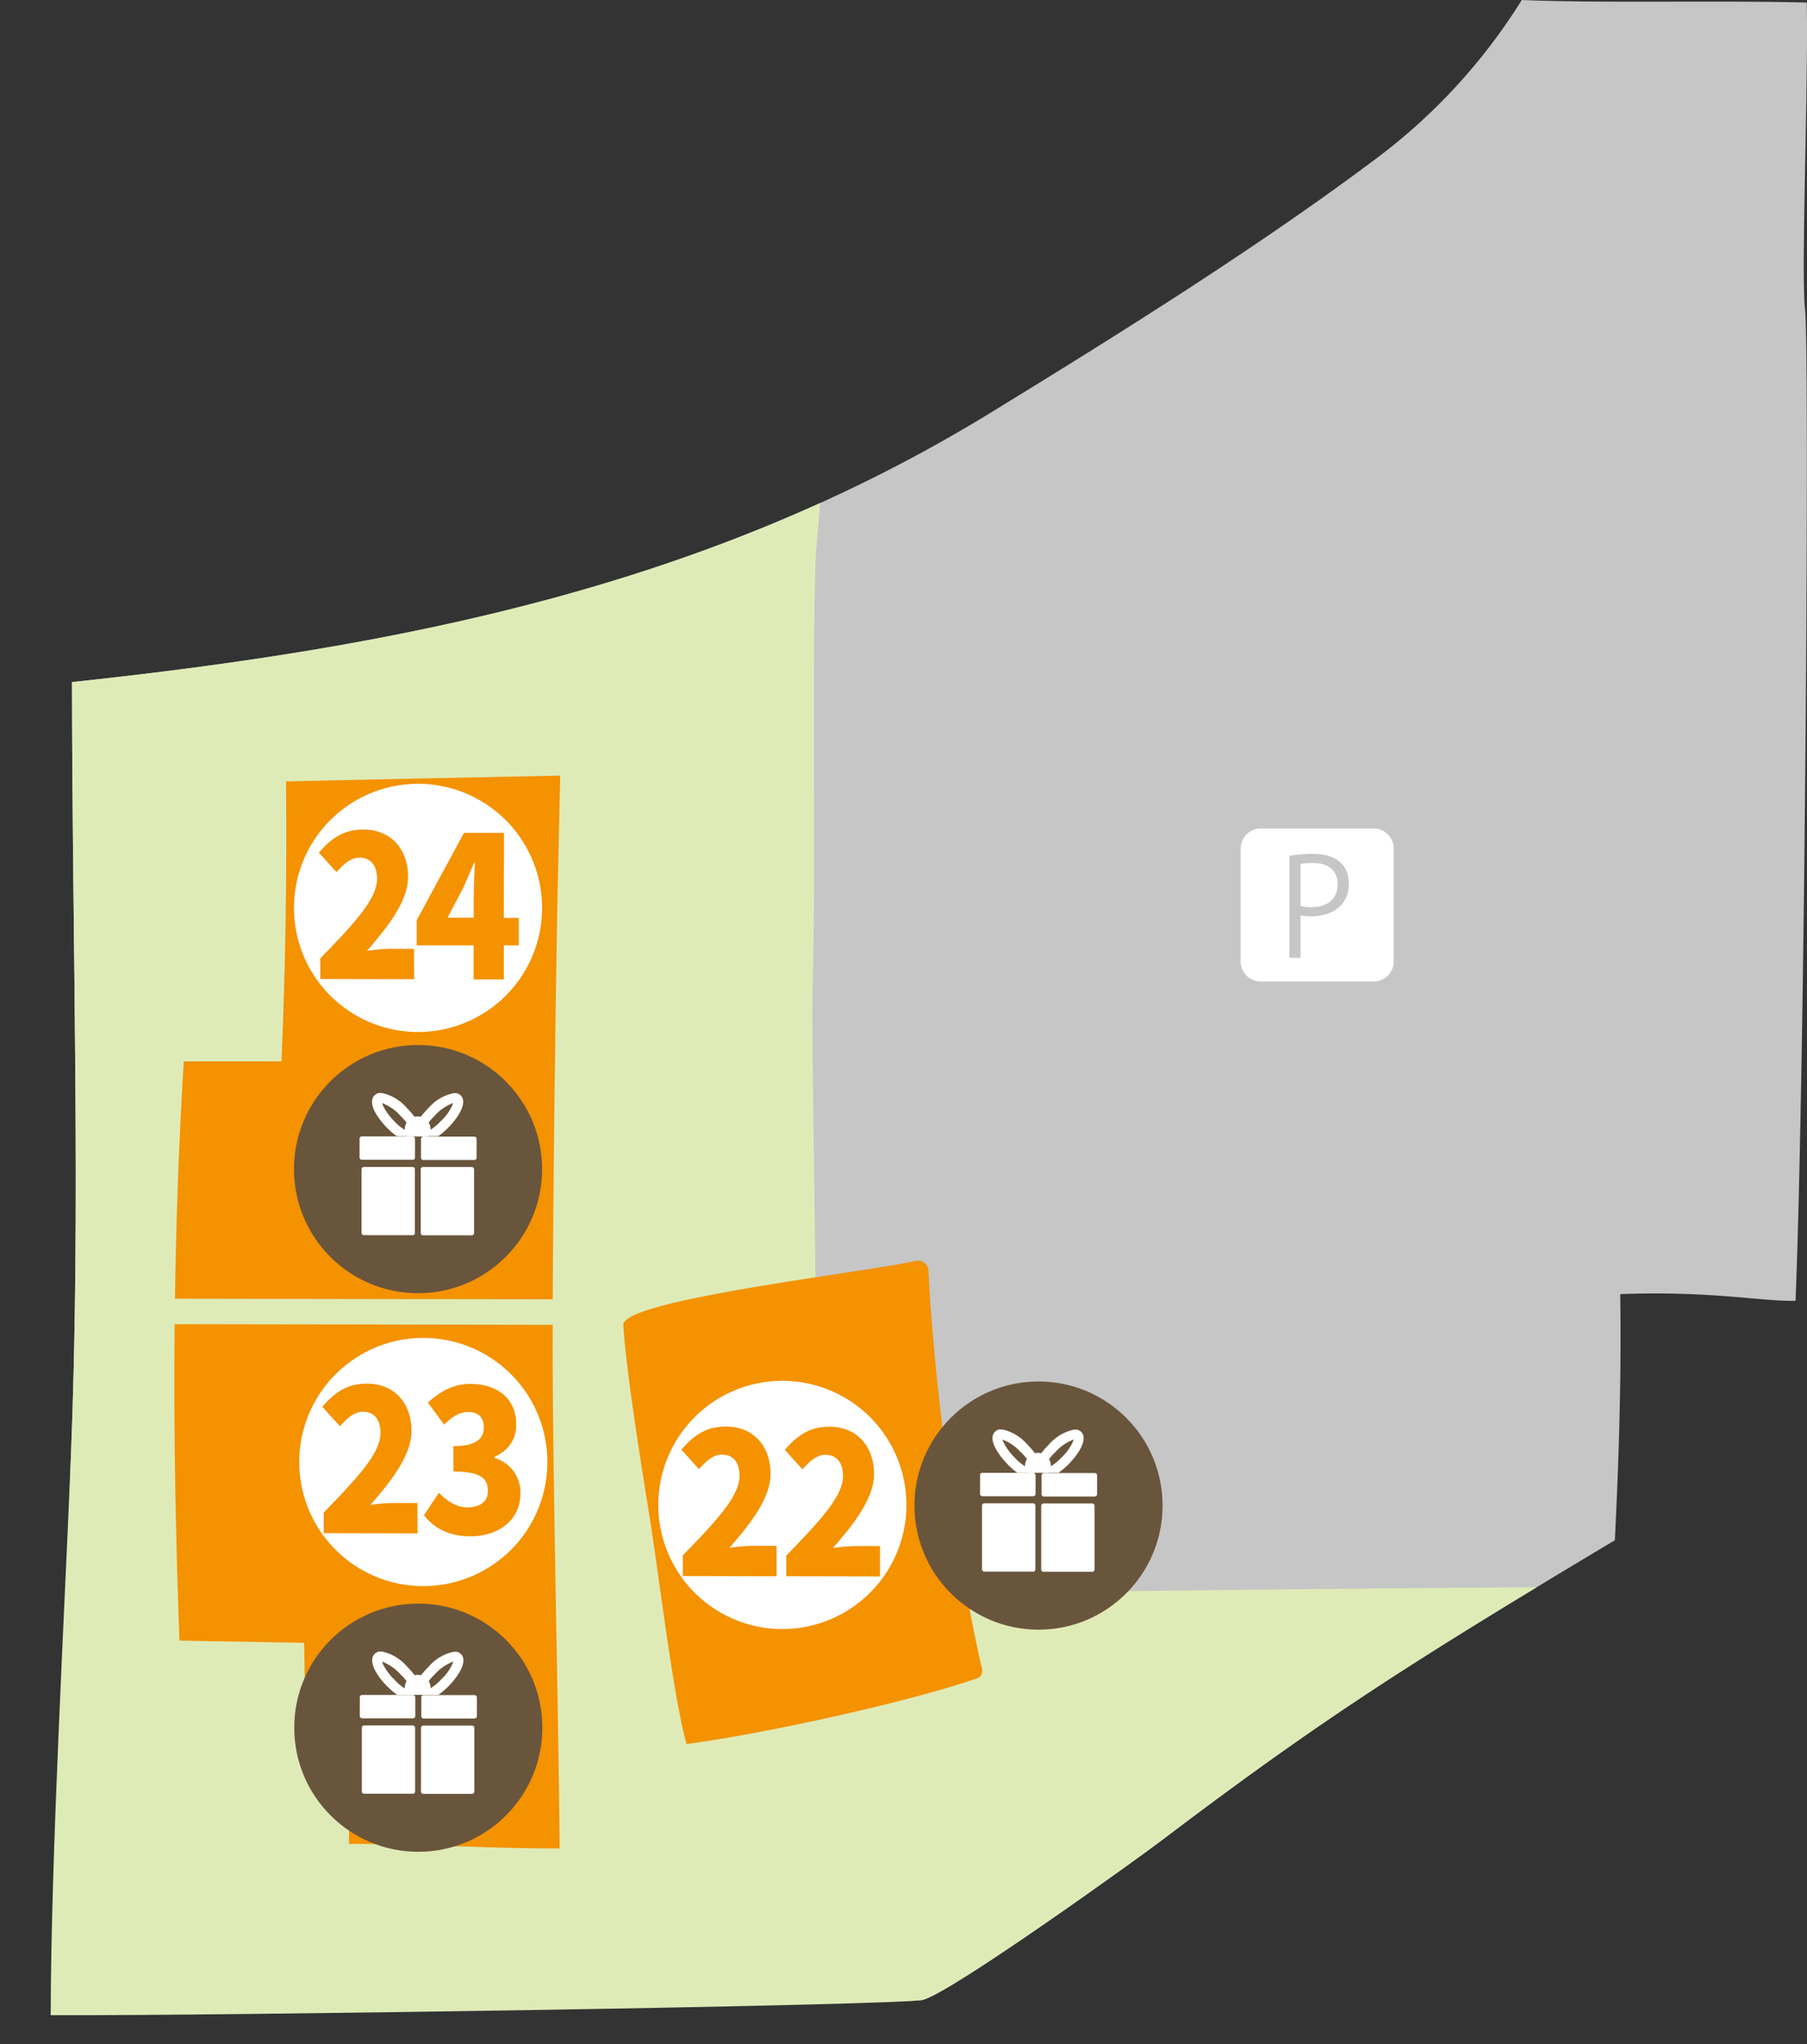
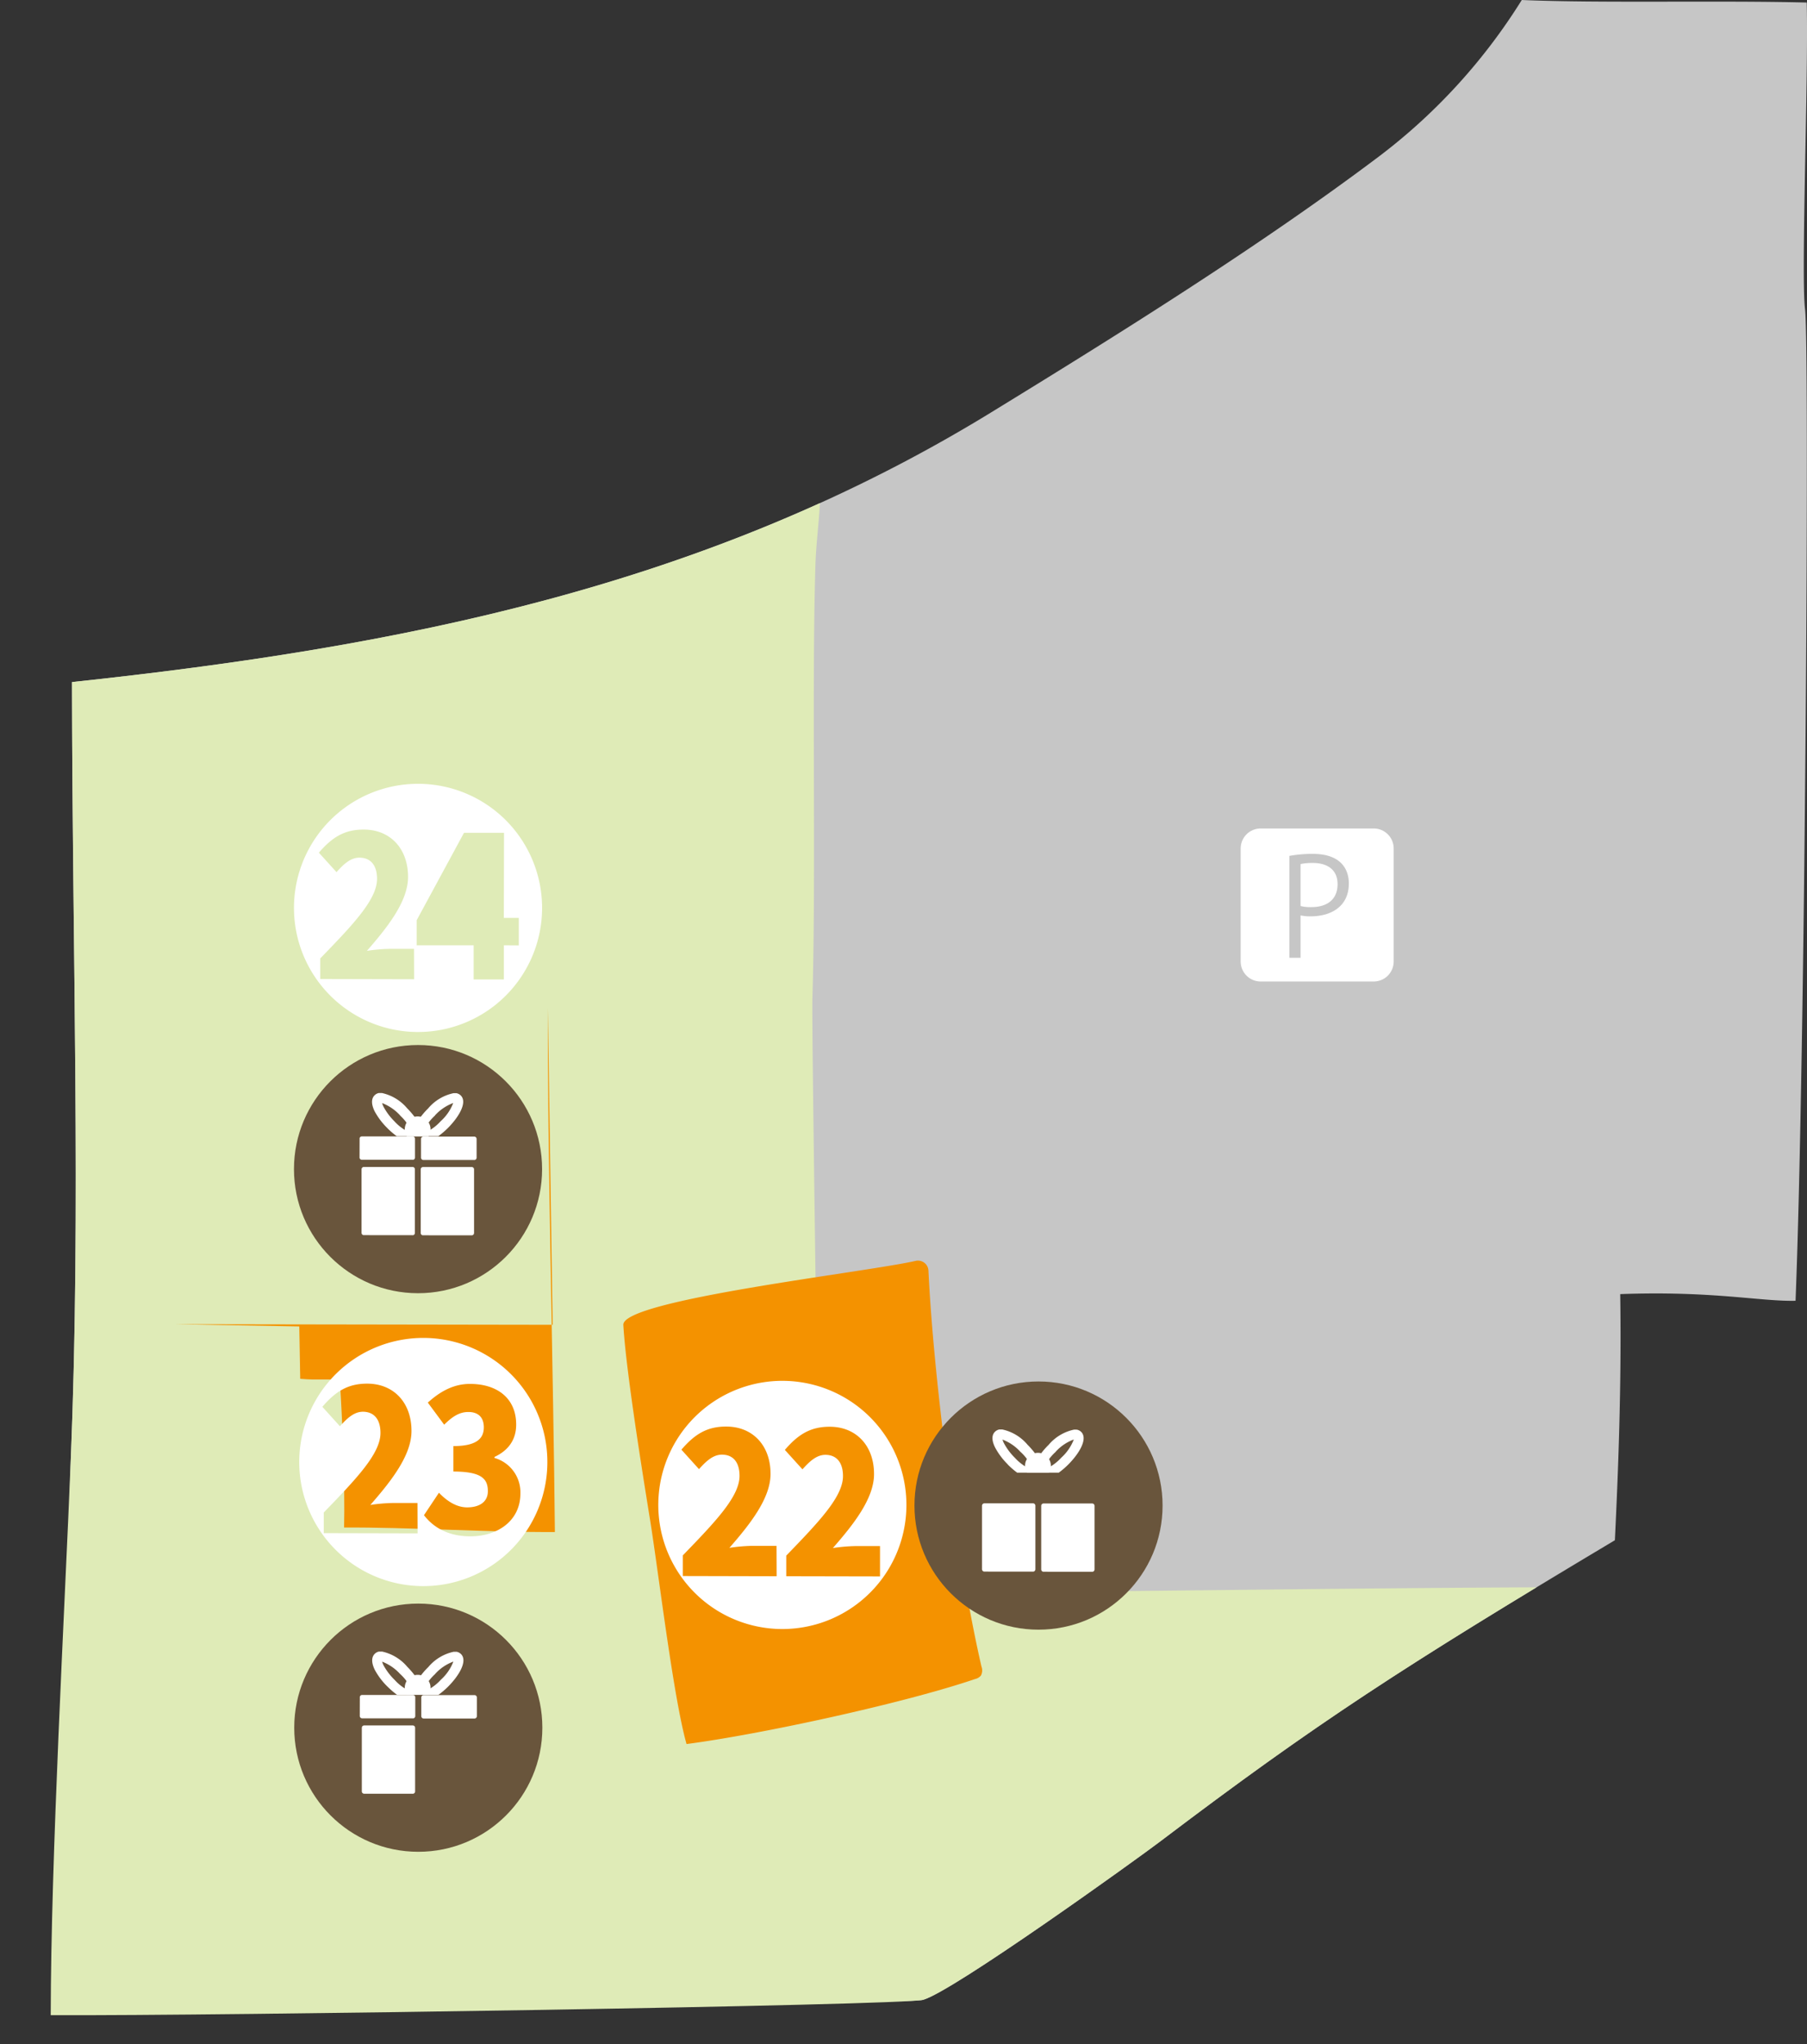
<svg xmlns="http://www.w3.org/2000/svg" viewBox="0 0 483.14 546.41">
  <rect x="0" y="0" width="483.14" height="546.41" fill="#333333" stroke="none" />
  <defs>
    <clipPath id="clip-path" transform="translate(13.56)">
      <path class="cls-1" d="M251.41 110.25C175.49 156.8 93.55 172.93 5.69 182.31c.07 72.92 2.42 140-.32 207.63C3.67 431.83.06 496.13 0 538.63c45 .21 227.34-2.62 233.15-4.08 7.62-1.91 57.31-37.66 63.57-42.41 41.55-31.47 64.81-46.6 121.49-80.45.84-17.25 1.82-41 1.43-65.79 24.79-.91 37.41 2 46.88 1.78 2.59-64.79 3.75-255.2 2.54-265-1.12-9 .93-61.61.45-82-23.74-.6-55.27.21-76.19-.68a155.39 155.39 0 01-37.84 41.56c-32.31 24.35-70.73 48.25-104.07 68.69z" />
    </clipPath>
    <clipPath id="clip-path-2" transform="translate(13.56)">
      <rect class="cls-1" x="245.11" y="385.42" width="38" height="31.31" transform="rotate(-89.86 264.128 401.083)" />
    </clipPath>
    <clipPath id="clip-path-3" transform="translate(13.56)">
      <rect class="cls-1" x="79.21" y="295.5" width="38" height="31.31" transform="rotate(-89.86 98.225 311.156)" />
    </clipPath>
    <clipPath id="clip-path-4" transform="translate(13.56)">
      <rect class="cls-1" x="79.28" y="444.79" width="38" height="31.31" transform="rotate(-89.86 98.297 460.458)" />
    </clipPath>
    <style>.cls-1{fill:none}.cls-5{fill:#fff}.cls-6{fill:#f49200}.cls-7{fill:#69553c}</style>
  </defs>
  <g id="Layer_2" data-name="Layer 2">
    <g id="base">
      <path d="M251.41 110.25C175.49 156.8 93.55 172.93 5.69 182.31c.07 72.92 2.42 140-.32 207.63-1.7 41.89 3.18 101 3.11 143.53 45 .21 218.86 2.54 224.67 1.08 7.62-1.91 57.31-37.66 63.57-42.41 41.55-31.47 64.81-46.6 121.49-80.45.84-17.25 1.82-41 1.43-65.79 24.79-.91 37.41 2 46.88 1.78 2.59-64.79 3.75-255.2 2.54-265-1.12-9 .93-61.61.45-82-23.74-.6-55.27.21-76.19-.68a155.39 155.39 0 01-37.84 41.56c-32.31 24.35-70.73 48.25-104.07 68.69z" transform="translate(13.56)" fill="#c6c6c6" />
      <g clip-path="url(#clip-path)">
        <path d="M205.39 425.88c59.94-.07 144.38-1.57 204.32-1.64 1.61 24.8-27.65 4.31-28.56 29.14-.11 3.13-.29 6.41-1.9 9.09-1.47 2.45-3.94 4.09-6.33 5.63a788.66 788.66 0 01-114.65 61.16c-10.58 4.56-21.35 8.92-32.7 10.9-9 1.57-18.18 1.6-27.31 1.63-64.26.21-147.55 4.41-211.82 4.62 2.17-38 17.42-80.11 14.66-118.1-5.64-77.61-7.16-176.26-4.63-254 .08-2.41.22-5 1.64-6.92 1.28-1.77 3.39-2.7 5.39-3.55 31-13.19 61.86-5.64 92.8-18.83l46.42-19.77c12.2-5.2 27.56-15 41.24-14.53 28.56 1 21.06 21.51 20.5 40.4-1 33 .18 82.56-.8 115.55-.29 9.34 2.24 159.22 1.73 159.22z" transform="translate(13.56)" fill="#dfebb7" />
      </g>
      <path class="cls-5" d="M337.48 230.66a15.73 15.73 0 00-3.3.29v11.22a10.81 10.81 0 002.89.29c4.35 0 7-2.17 7-6.12s-2.82-5.68-6.59-5.68z" transform="translate(13.56)" />
      <path class="cls-5" d="M359.07 226.78a5.34 5.34 0 00-5.34-5.34H323.5a5.35 5.35 0 00-5.34 5.35V257a5.34 5.34 0 005.34 5.34h30.23a5.34 5.34 0 005.34-5.34zM337 244.92a11.21 11.21 0 01-2.82-.25V256h-3v-27.23a34.88 34.88 0 016.26-.54c8.91 0 9.64 5.72 9.64 7.89 0 6.48-5.18 8.8-10.08 8.8z" transform="translate(13.56)" />
    </g>
    <g id="map">
      <path class="cls-6" d="M170 466.16c19.84-2.59 58.22-10.92 77.16-17.38a2.9 2.9 0 001.56-.93 3 3 0 00.13-2.43c-6.54-28.34-12.79-76.74-14.17-105.79a2.81 2.81 0 00-3.45-2.61c-13.24 3.05-78.5 10.42-78.13 17.11.69 12.15 5.19 39.95 7.17 52.24 2.29 14.3 6.21 47.32 9.73 59.79z" transform="translate(13.56)" />
      <path class="cls-5" d="M195.71 369.08a33.17 33.17 0 1033.08 33.24 33.17 33.17 0 00-33.08-33.24zm-1.62 52.23l-25.09-.06v-5.51c8.78-9.06 15.16-15.74 15.17-21.25 0-3.73-1.78-5.68-4.7-5.68-2.48 0-4.38 1.93-6.14 3.87l-4.7-5.2c3.56-4.15 6.87-6.2 12-6.18 7 0 11.85 5 11.83 12.67 0 6.54-5.53 13.49-11 19.75a46.25 46.25 0 015.94-.53h6.66zm2.57 0v-5.51c8.77-9.06 15.16-15.74 15.17-21.25 0-3.73-1.78-5.68-4.7-5.69-2.48 0-4.38 1.94-6.14 3.87l-4.7-5.19c3.56-4.15 6.87-6.2 12-6.19 7 0 11.86 5 11.84 12.67 0 6.54-5.53 13.5-11 19.75a46.19 46.19 0 015.93-.52h6.67v8.11z" transform="translate(13.56)" />
      <circle id="楕円形_59" data-name="楕円形 59" class="cls-7" cx="277.67" cy="402.42" r="33.17" />
      <g id="グループ_1304" data-name="グループ 1304">
        <g clip-path="url(#clip-path-2)">
          <g id="グループ_1059" data-name="グループ 1059">
-             <path id="パス_3105" data-name="パス 3105" class="cls-5" d="M262.69 399.92h-13.6a.63.63 0 01-.63-.62v-5a.63.63 0 01.63-.63h13.6a.63.63 0 01.63.63v5a.63.63 0 01-.63.63" transform="translate(13.56)" />
-             <path id="パス_3106" data-name="パス 3106" class="cls-5" d="M279.13 400h-13.59a.64.64 0 01-.63-.64v-5a.63.63 0 01.63-.63h13.6a.63.63 0 01.63.63v5a.63.63 0 01-.62.63" transform="translate(13.56)" />
            <path id="パス_3107" data-name="パス 3107" class="cls-5" d="M262.64 420.07h-13a.64.64 0 01-.64-.62v-17a.64.64 0 01.64-.63h13a.63.63 0 01.63.63v17a.63.63 0 01-.63.63" transform="translate(13.56)" />
            <path id="パス_3108" data-name="パス 3108" class="cls-5" d="M278.46 420.11h-13a.63.63 0 01-.63-.62v-17a.63.63 0 01.63-.63h13a.63.63 0 01.63.63v17a.63.63 0 01-.63.63" transform="translate(13.56)" />
            <path id="パス_3109" data-name="パス 3109" class="cls-5" d="M255.89 391.45a21.77 21.77 0 002.52 2.18h11.1a20.9 20.9 0 002.53-2.16c3-3 5.3-6.9 3.49-8.73a2.38 2.38 0 00-1.72-.66 12.18 12.18 0 00-7 4.11 19.87 19.87 0 00-2.82 3.45 20.2 20.2 0 00-2.8-3.46 12.16 12.16 0 00-7-4.15 2.34 2.34 0 00-1.72.66c-.64.63-1.14 1.87.05 4.24a18.67 18.67 0 003.39 4.5m12.76-3.37a12.23 12.23 0 014.87-3.3 12.54 12.54 0 01-3.34 4.85 12.4 12.4 0 01-4.86 3.31 12.38 12.38 0 013.33-4.83m-9.35 0a12.6 12.6 0 013.32 4.88 12.55 12.55 0 01-4.86-3.33 16.08 16.08 0 01-2.9-3.86 4.86 4.86 0 01-.4-1 12.41 12.41 0 014.84 3.33" transform="translate(13.56)" />
            <path id="パス_3110" data-name="パス 3110" class="cls-5" d="M266.85 393.66a3.45 3.45 0 10-5.78 0z" transform="translate(13.56)" />
          </g>
        </g>
      </g>
-       <path class="cls-6" d="M136.23 207.31c-24.9.47-48.4 1-73.31 1.55q.38 37.42-1.22 74.84H35.57c-1.33 21.81-2.06 43-2.35 63.44l101 .16c.17-33.33.58-67 1.21-104.46z" transform="translate(13.56)" />
-       <path class="cls-5" d="M110.25 237.41l-4.15 7.88h7v-5.73c0-2.53.21-6.43.31-9h-.19c-.96 2.31-1.94 4.53-2.97 6.85z" transform="translate(13.56)" />
      <path class="cls-5" d="M98.29 209.5a33.17 33.17 0 1033.09 33.25 33.18 33.18 0 00-33.09-33.25zm-1.13 52.24l-25.09-.06v-5.51c8.78-9.05 15.17-15.74 15.18-21.25 0-3.73-1.79-5.68-4.71-5.68-2.48 0-4.38 1.93-6.13 3.87l-4.71-5.2c3.56-4.15 6.88-6.19 12-6.18 7 0 11.85 5 11.84 12.67 0 6.54-5.53 13.49-11 19.75a46.26 46.26 0 015.93-.53h6.66zm24-9.07v9.13h-8.08v-9.13H97.85v-6.71l12.65-23.36h10.7l-.05 22.75h4v7.35z" transform="translate(13.56)" />
      <circle id="楕円形_59-2" data-name="楕円形 59" class="cls-7" cx="111.77" cy="312.49" r="33.17" />
      <g id="グループ_1304-2" data-name="グループ 1304">
        <g clip-path="url(#clip-path-3)">
          <g id="グループ_1059-2" data-name="グループ 1059">
            <path id="パス_3105-2" data-name="パス 3105" class="cls-5" d="M96.79 310H83.2a.64.64 0 01-.64-.62v-5a.63.63 0 01.62-.63h13.6a.63.63 0 01.62.64v5a.63.63 0 01-.62.63" transform="translate(13.56)" />
            <path id="パス_3106-2" data-name="パス 3106" class="cls-5" d="M113.24 310.05h-13.6a.63.63 0 01-.63-.63v-5a.63.63 0 01.64-.62h13.59a.63.63 0 01.63.63v5a.63.63 0 01-.63.63" transform="translate(13.56)" />
            <path id="パス_3107-2" data-name="パス 3107" class="cls-5" d="M96.74 330.15h-13a.63.63 0 01-.63-.62v-17a.63.63 0 01.63-.62h13a.63.63 0 01.63.63v17a.62.62 0 01-.62.63" transform="translate(13.56)" />
            <path id="パス_3108-2" data-name="パス 3108" class="cls-5" d="M112.56 330.19h-13a.63.63 0 01-.63-.63v-17a.63.63 0 01.63-.63h13a.63.63 0 01.63.63v17a.63.63 0 01-.63.63" transform="translate(13.56)" />
            <path id="パス_3109-2" data-name="パス 3109" class="cls-5" d="M90 301.53a20.85 20.85 0 002.53 2.17h11.09a21.79 21.79 0 002.54-2.16c3-3 5.3-6.91 3.48-8.73a2.33 2.33 0 00-1.72-.66 12.13 12.13 0 00-7 4.11 19.81 19.81 0 00-2.81 3.45 21.27 21.27 0 00-2.8-3.47 12.25 12.25 0 00-7-4.14 2.3 2.3 0 00-1.72.66c-.63.63-1.14 1.87 0 4.24a18.87 18.87 0 003.39 4.5m12.76-3.37a12.47 12.47 0 014.88-3.31 12.6 12.6 0 01-3.35 4.86 12.36 12.36 0 01-4.84 3.32 12.48 12.48 0 013.33-4.84m-9.35 0a12.61 12.61 0 013.31 4.84 12.32 12.32 0 01-4.85-3.32 16.17 16.17 0 01-2.87-3.84 4.56 4.56 0 01-.39-1 12.56 12.56 0 014.84 3.33" transform="translate(13.56)" />
            <path id="パス_3110-2" data-name="パス 3110" class="cls-5" d="M101 303.74a3.45 3.45 0 10-5.78 0z" transform="translate(13.56)" />
          </g>
        </g>
      </g>
-       <path class="cls-6" d="M134.21 354.1l-101.08-.16c-.29 29.88.31 58.18 1.29 84.57l33.33.6q.12 7 .25 14c5.12.43 5.48-.08 10.59.35.71 11.06 1.4 28.32 1.14 39.4 16.83-.12 39.52 1.32 56.36 1.2-.38-41.43-2.04-103.2-1.88-139.96z" transform="translate(13.56)" />
+       <path class="cls-6" d="M134.21 354.1l-101.08-.16l33.33.6q.12 7 .25 14c5.12.43 5.48-.08 10.59.35.71 11.06 1.4 28.32 1.14 39.4 16.83-.12 39.52 1.32 56.36 1.2-.38-41.43-2.04-103.2-1.88-139.96z" transform="translate(13.56)" />
      <path class="cls-5" d="M99.7 357.61a33.17 33.17 0 1033.09 33.25 33.17 33.17 0 00-33.09-33.25zm-1.61 52.24L73 409.79v-5.51c8.77-9.06 15.16-15.74 15.17-21.26 0-3.72-1.78-5.67-4.7-5.68-2.48 0-4.38 1.94-6.14 3.88l-4.7-5.2c3.56-4.15 6.87-6.2 12-6.19 7 0 11.85 5 11.83 12.68 0 6.53-5.53 13.49-11 19.74a46.19 46.19 0 015.94-.52h6.66zm14.1.79c-5.74 0-9.77-2.24-12.39-5.65l4-6c2.18 2.27 4.71 3.9 7.53 3.91 3.36 0 5.55-1.5 5.55-4.31 0-3.3-1.64-5.25-9.22-5.27v-6.8c6.18 0 8.13-2 8.14-5 0-2.64-1.45-4.11-4.13-4.11-2.43 0-4.28 1.23-6.47 3.39l-4.37-5.9c3.37-3.07 7-5 11.25-5 7.49 0 12.39 4 12.37 10.89 0 3.94-2 6.86-5.8 8.63v.27a9.55 9.55 0 016.93 9.53c-.01 7.34-6.2 11.44-13.39 11.42z" transform="translate(13.56)" />
      <circle id="楕円形_59-3" data-name="楕円形 59" class="cls-7" cx="111.84" cy="461.79" r="33.17" />
      <g id="グループ_1304-3" data-name="グループ 1304">
        <g clip-path="url(#clip-path-4)">
          <g id="グループ_1059-3" data-name="グループ 1059">
            <path id="パス_3105-3" data-name="パス 3105" class="cls-5" d="M96.86 459.29h-13.6a.64.64 0 01-.63-.62v-5a.63.63 0 01.62-.63h13.6a.63.63 0 01.62.64v5a.63.63 0 01-.63.63" transform="translate(13.56)" />
            <path id="パス_3106-3" data-name="パス 3106" class="cls-5" d="M113.31 459.34h-13.6a.64.64 0 01-.63-.64v-5a.63.63 0 01.64-.62h13.59a.63.63 0 01.63.63v5a.63.63 0 01-.63.63" transform="translate(13.56)" />
            <path id="パス_3107-3" data-name="パス 3107" class="cls-5" d="M96.81 479.44h-13a.63.63 0 01-.63-.62v-17a.63.63 0 01.63-.63h13a.62.62 0 01.62.63v17a.63.63 0 01-.62.63" transform="translate(13.56)" />
-             <path id="パス_3108-3" data-name="パス 3108" class="cls-5" d="M112.63 479.48h-13a.63.63 0 01-.63-.63v-17a.63.63 0 01.63-.63h13a.63.63 0 01.63.63v17a.63.63 0 01-.63.63" transform="translate(13.56)" />
            <path id="パス_3109-3" data-name="パス 3109" class="cls-5" d="M90.06 450.82a21.86 21.86 0 002.53 2.18h11.09a21.79 21.79 0 002.54-2.16c3-3 5.3-6.9 3.48-8.73a2.38 2.38 0 00-1.72-.66 12.13 12.13 0 00-7 4.11 19.81 19.81 0 00-2.83 3.44 21.27 21.27 0 00-2.8-3.47 12.25 12.25 0 00-7-4.14 2.3 2.3 0 00-1.72.66c-.63.63-1.14 1.87 0 4.24a18.67 18.67 0 003.39 4.5m12.76-3.37a12.34 12.34 0 014.88-3.3 12.57 12.57 0 01-3.35 4.85 12.36 12.36 0 01-4.85 3.31 12.48 12.48 0 013.33-4.84m-9.36 0a12.53 12.53 0 013.32 4.87 12.32 12.32 0 01-4.81-3.31 16.32 16.32 0 01-2.94-3.86 4.83 4.83 0 01-.39-1 12.56 12.56 0 014.84 3.33" transform="translate(13.56)" />
            <path id="パス_3110-3" data-name="パス 3110" class="cls-5" d="M101 453a3.45 3.45 0 10-5.78 0z" transform="translate(13.56)" />
          </g>
        </g>
      </g>
    </g>
  </g>
</svg>